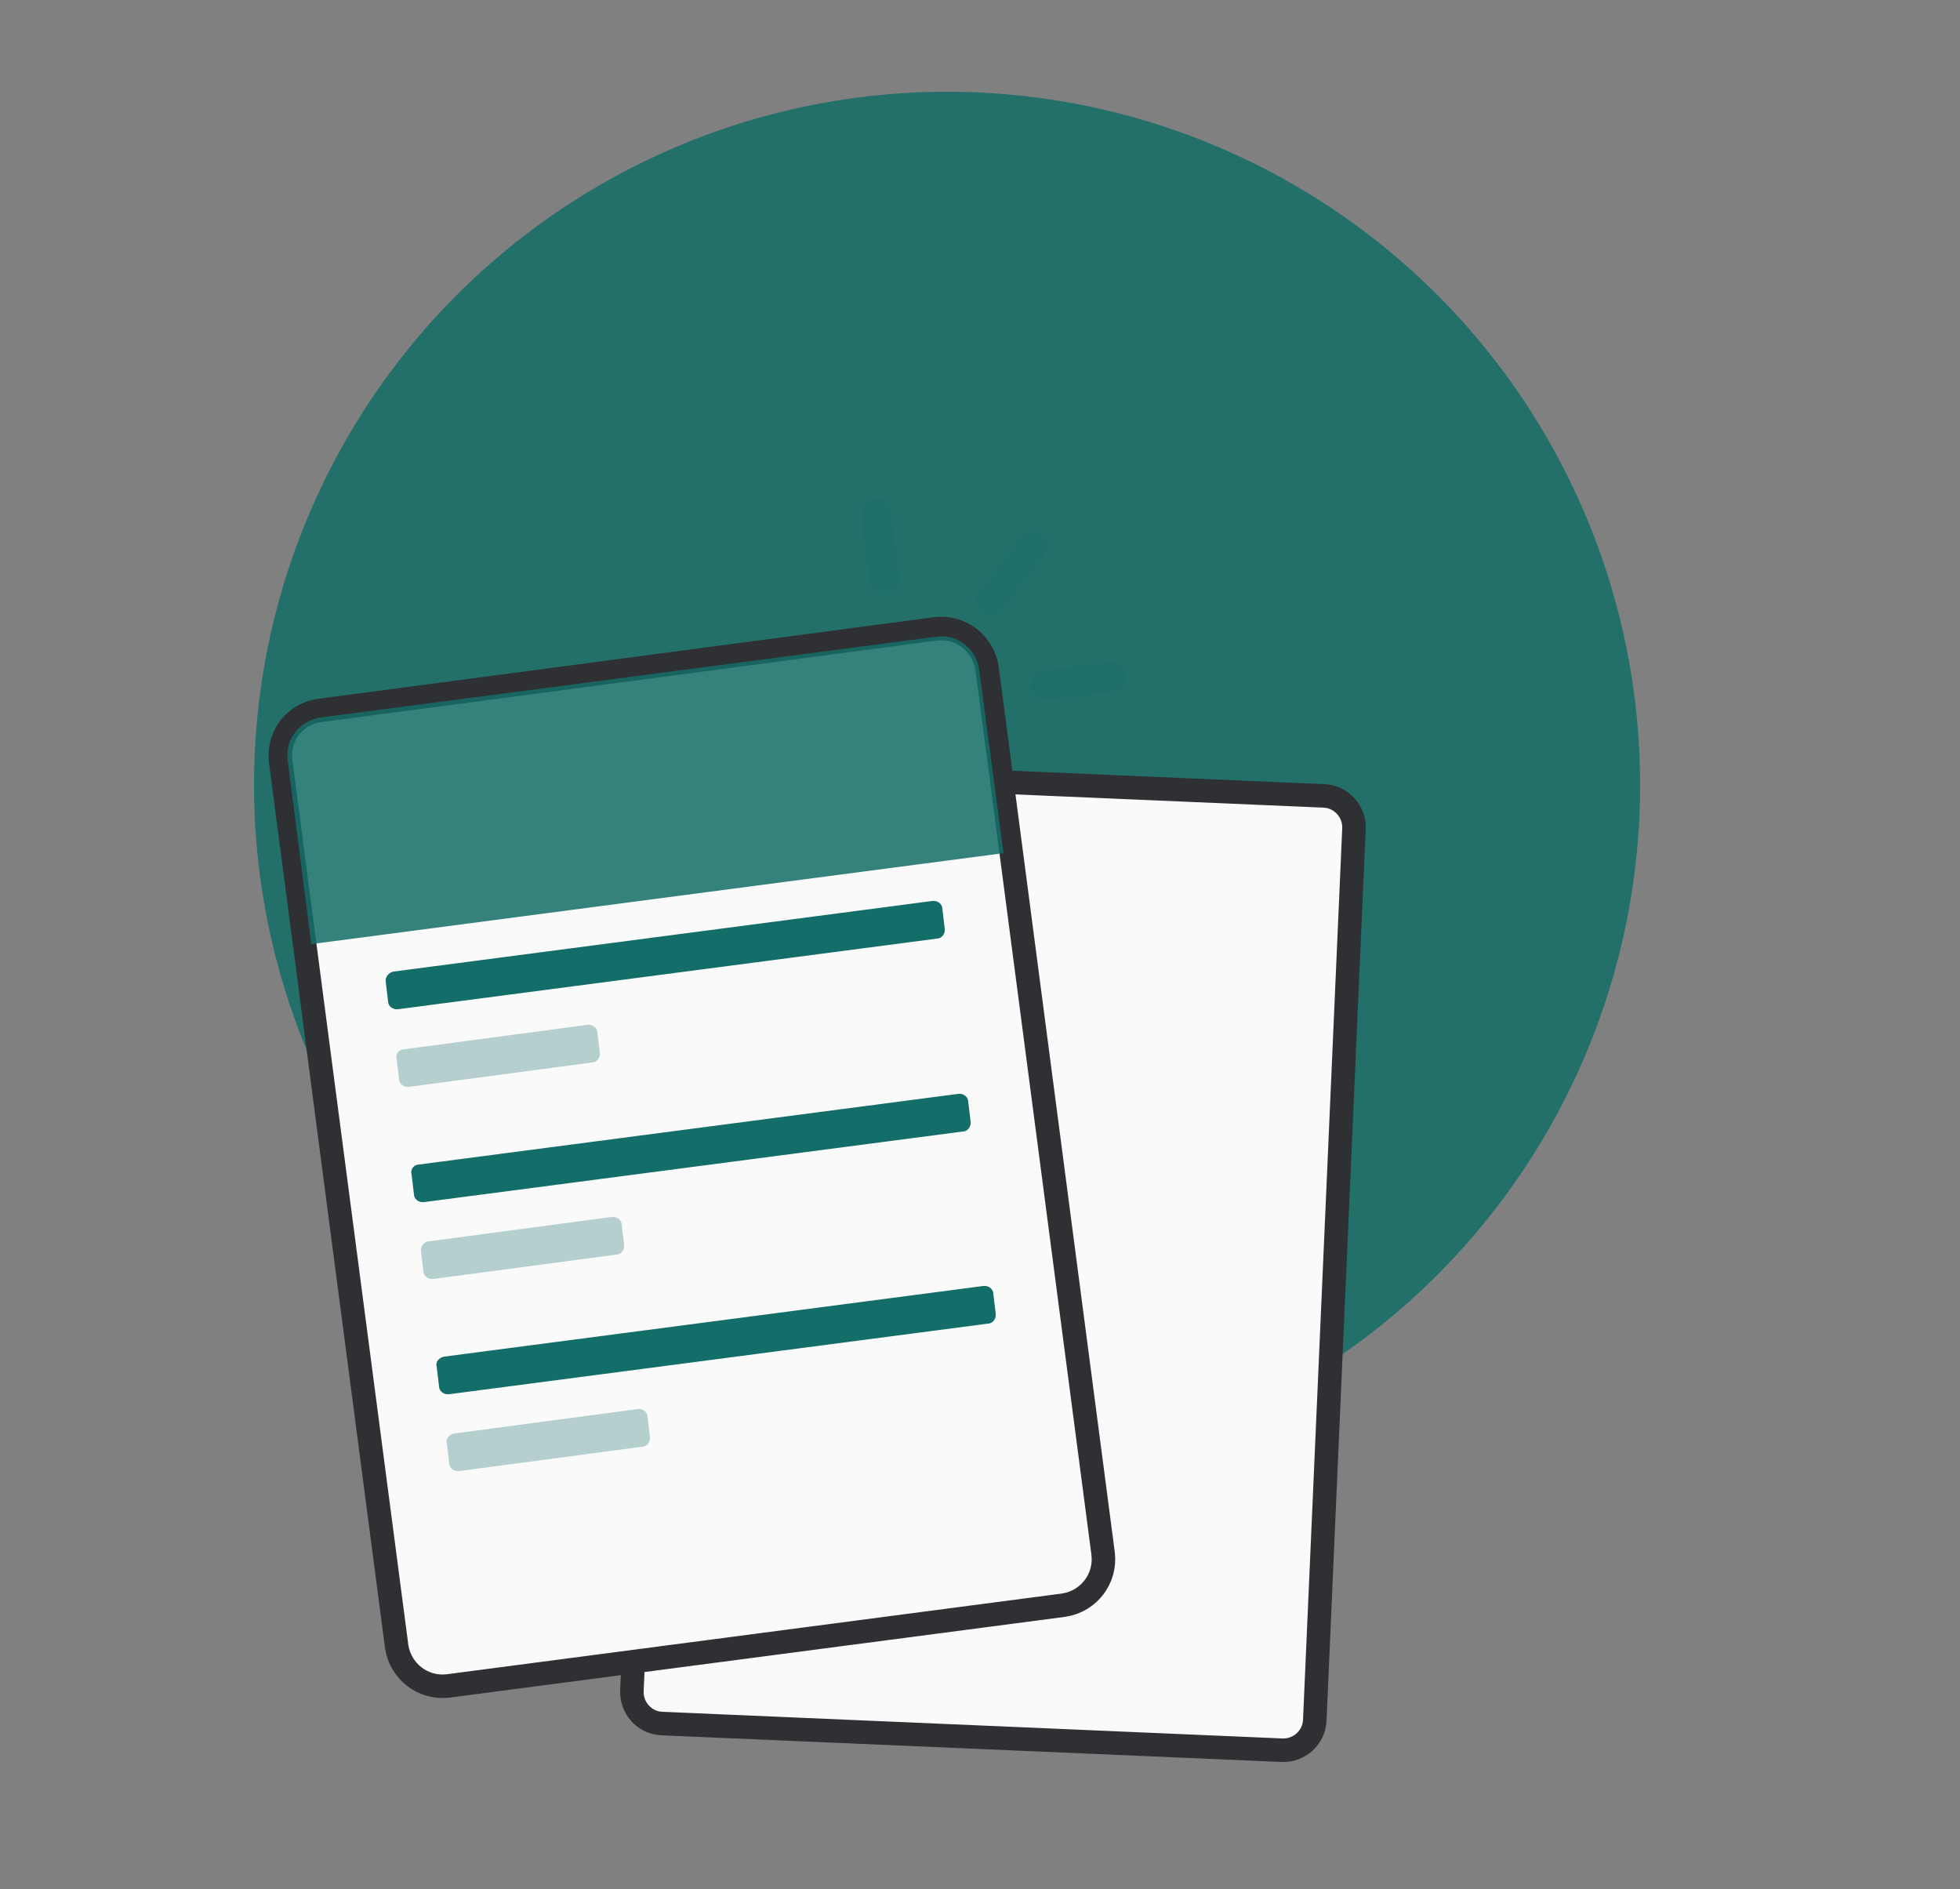
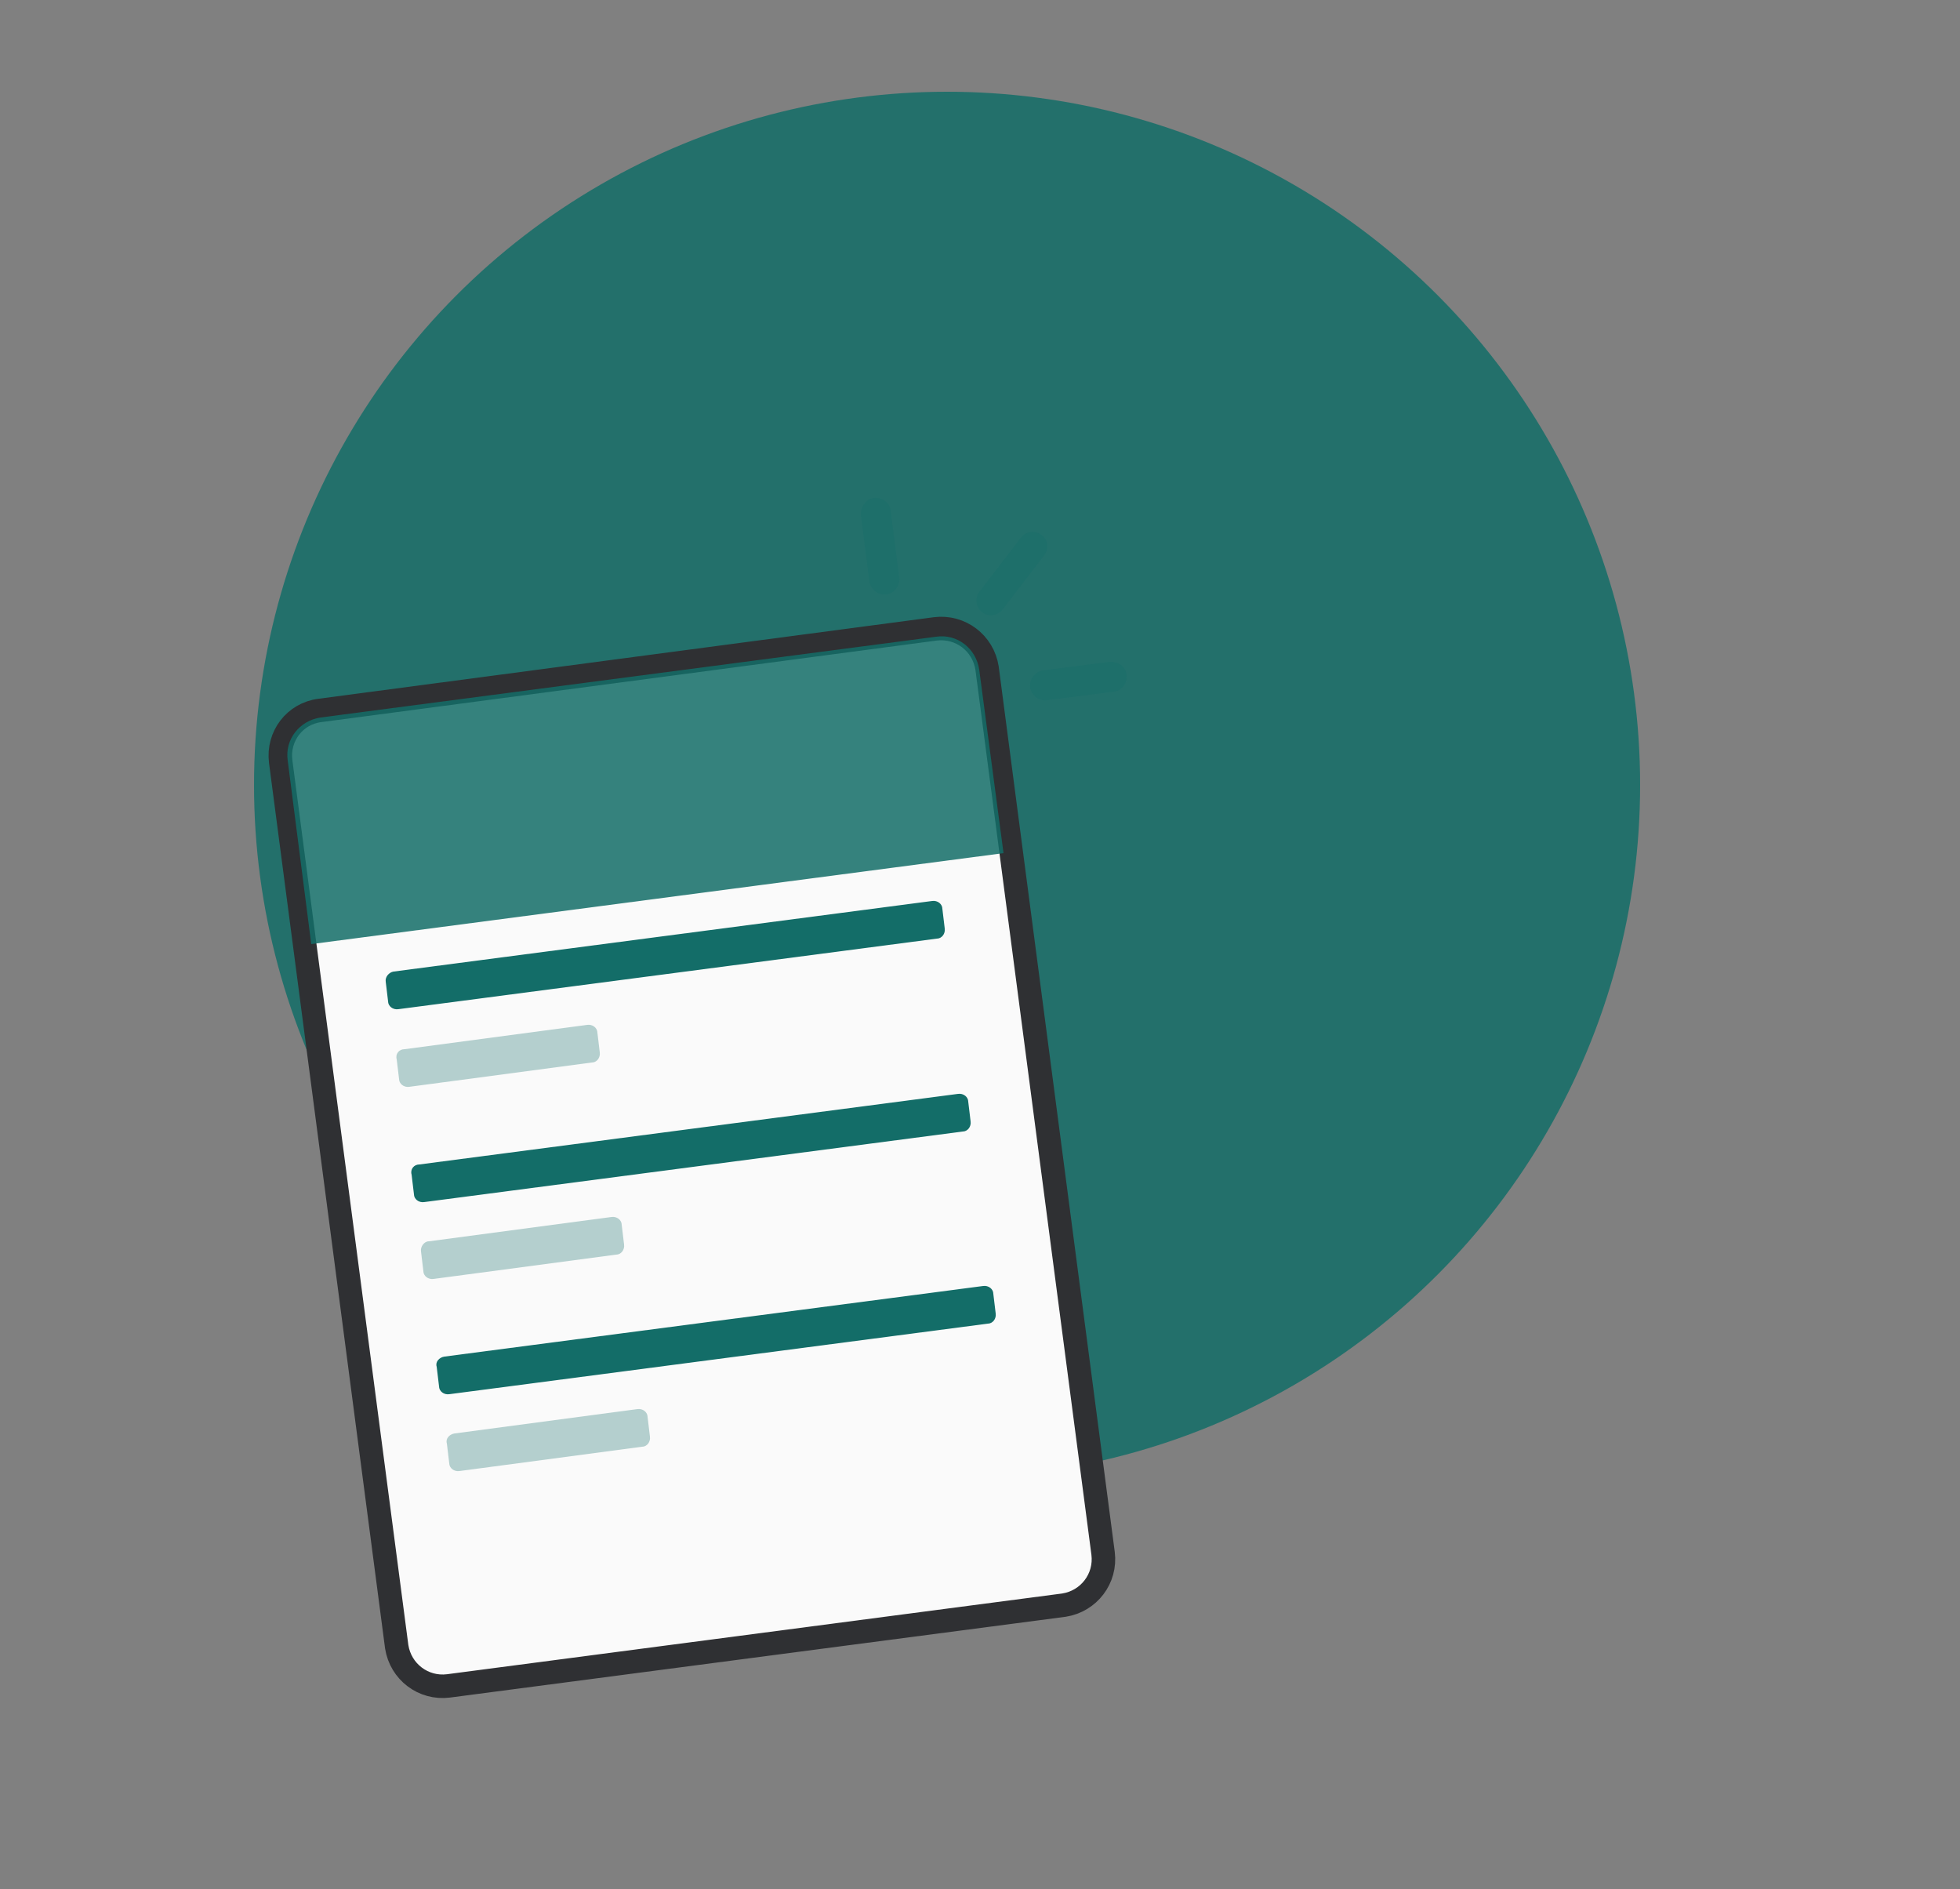
<svg xmlns="http://www.w3.org/2000/svg" version="1.1" id="Layer_1" x="0px" y="0px" viewBox="0 0 250 240.9" style="enable-background:new 0 0 250 240.9;" xml:space="preserve">
  <rect x="0" y="0" width="250" height="240.9" fill="#808080" stroke="none" />
  <style type="text/css">
	.st0{opacity:0.85;fill:#136D68;enable-background:new    ;}
	.st1{fill:#FAFAFA;stroke:#2F3033;stroke-width:3;}
	.st2{fill:#136D68;fill-opacity:0.3;}
	.st3{fill:#136D68;}
</style>
  <circle class="st0" cx="120.8" cy="100.1" r="88.4" />
-   <path class="st1" d="M89.8,98.1l79.1,3.4c2.2,0.1,3.9,2,3.8,4.2l-5,113.7c-0.1,2.2-2,3.9-4.2,3.8l-79.1-3.4c-2.2-0.1-3.9-2-3.8-4.2  l5-113.7C85.8,99.7,87.6,98.1,89.8,98.1z" />
  <path class="st1" d="M40.8,90.6l78.5-10.4c3.2-0.4,6.1,1.8,6.6,5l14.8,112.9c0.4,3.2-1.8,6.1-5,6.6L57.2,215c-3.2,0.4-6.1-1.8-6.6-5  L35.8,97.1C35.4,93.9,37.6,91,40.8,90.6z" />
  <path class="st0" d="M36.7,97c-0.4-2.7,1.5-5.1,4.2-5.5l78.5-10.3c2.7-0.4,5.1,1.5,5.5,4.2l3.1,23.4l-88.3,11.6L36.7,97z" />
  <path class="st2" d="M143.7,86.1L143.7,86.1c0.1,1-0.6,2-1.6,2.1l-8.6,1.1c-1,0.1-1.9-0.6-2.1-1.6v-0.1c-0.1-1,0.6-1.9,1.6-2.1  l8.6-1.1C142.7,84.4,143.6,85,143.7,86.1z" />
  <path class="st2" d="M111.5,63.5L111.5,63.5c1-0.1,2,0.6,2.1,1.6l1.1,8.6c0.1,1-0.6,1.9-1.6,2.1H113c-1,0.1-1.9-0.6-2.1-1.6  l-1.1-8.6C109.8,64.6,110.5,63.6,111.5,63.5z" />
  <path class="st2" d="M132.8,68.2L132.8,68.2c0.9,0.6,1,1.8,0.4,2.6l-5.3,6.9c-0.6,0.8-1.8,1-2.6,0.4l0,0c-0.8-0.6-1-1.8-0.4-2.6  l5.3-6.9C130.9,67.7,132,67.6,132.8,68.2z" />
  <path class="st3" d="M50.2,123.9l68.7-9c0.7-0.1,1.3,0.4,1.3,1l0.3,2.5c0.1,0.7-0.4,1.3-1,1.3l-68.7,9c-0.7,0.1-1.3-0.4-1.3-1  l-0.3-2.5C49.1,124.6,49.6,124,50.2,123.9z" />
  <path class="st3" d="M53.5,148.5l68.7-9c0.7-0.1,1.3,0.4,1.3,1l0.3,2.5c0.1,0.7-0.4,1.3-1,1.3l-68.7,9c-0.7,0.1-1.3-0.4-1.3-1  l-0.3-2.5C52.3,149.1,52.8,148.5,53.5,148.5z" />
  <path class="st3" d="M56.7,173l68.7-9c0.7-0.1,1.3,0.4,1.3,1l0.3,2.5c0.1,0.7-0.4,1.3-1,1.3l-68.7,9c-0.7,0.1-1.3-0.4-1.3-1  l-0.3-2.5C55.5,173.7,56,173.1,56.7,173z" />
  <path class="st2" d="M51.6,133.8l23.3-3.1c0.7-0.1,1.3,0.4,1.3,1l0.3,2.5c0.1,0.7-0.4,1.3-1,1.3l-23.3,3.1c-0.7,0.1-1.3-0.4-1.3-1  l-0.3-2.5C50.4,134.4,50.9,133.8,51.6,133.8z" />
  <path class="st2" d="M54.7,158.3l23.3-3.1c0.7-0.1,1.3,0.4,1.3,1l0.3,2.5c0.1,0.7-0.4,1.3-1,1.3l-23.3,3.1c-0.7,0.1-1.3-0.4-1.3-1  l-0.3-2.5C53.6,159,54.1,158.3,54.7,158.3z" />
  <path class="st2" d="M58,182.8l23.3-3.1c0.7-0.1,1.3,0.4,1.3,1l0.3,2.5c0.1,0.7-0.4,1.3-1,1.3l-23.3,3.1c-0.7,0.1-1.3-0.4-1.3-1  l-0.3-2.5C56.8,183.5,57.3,182.9,58,182.8z" />
</svg>